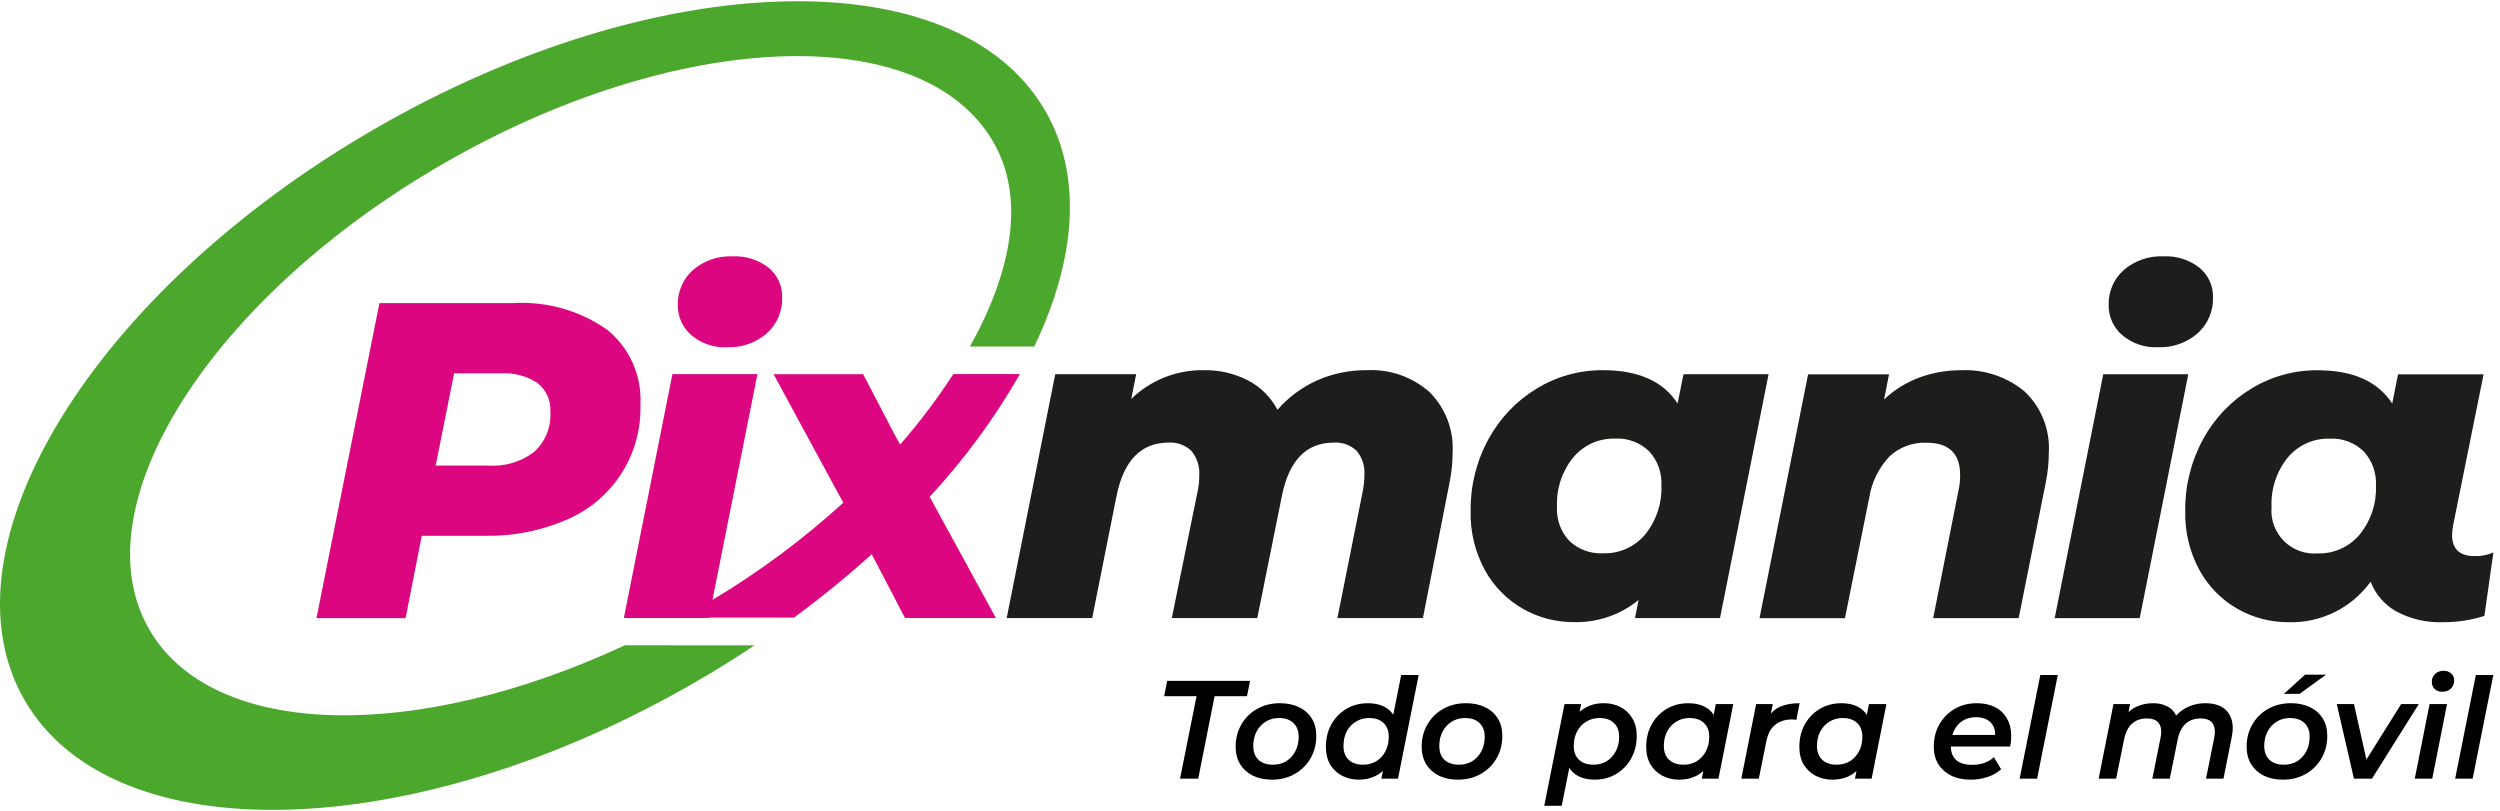
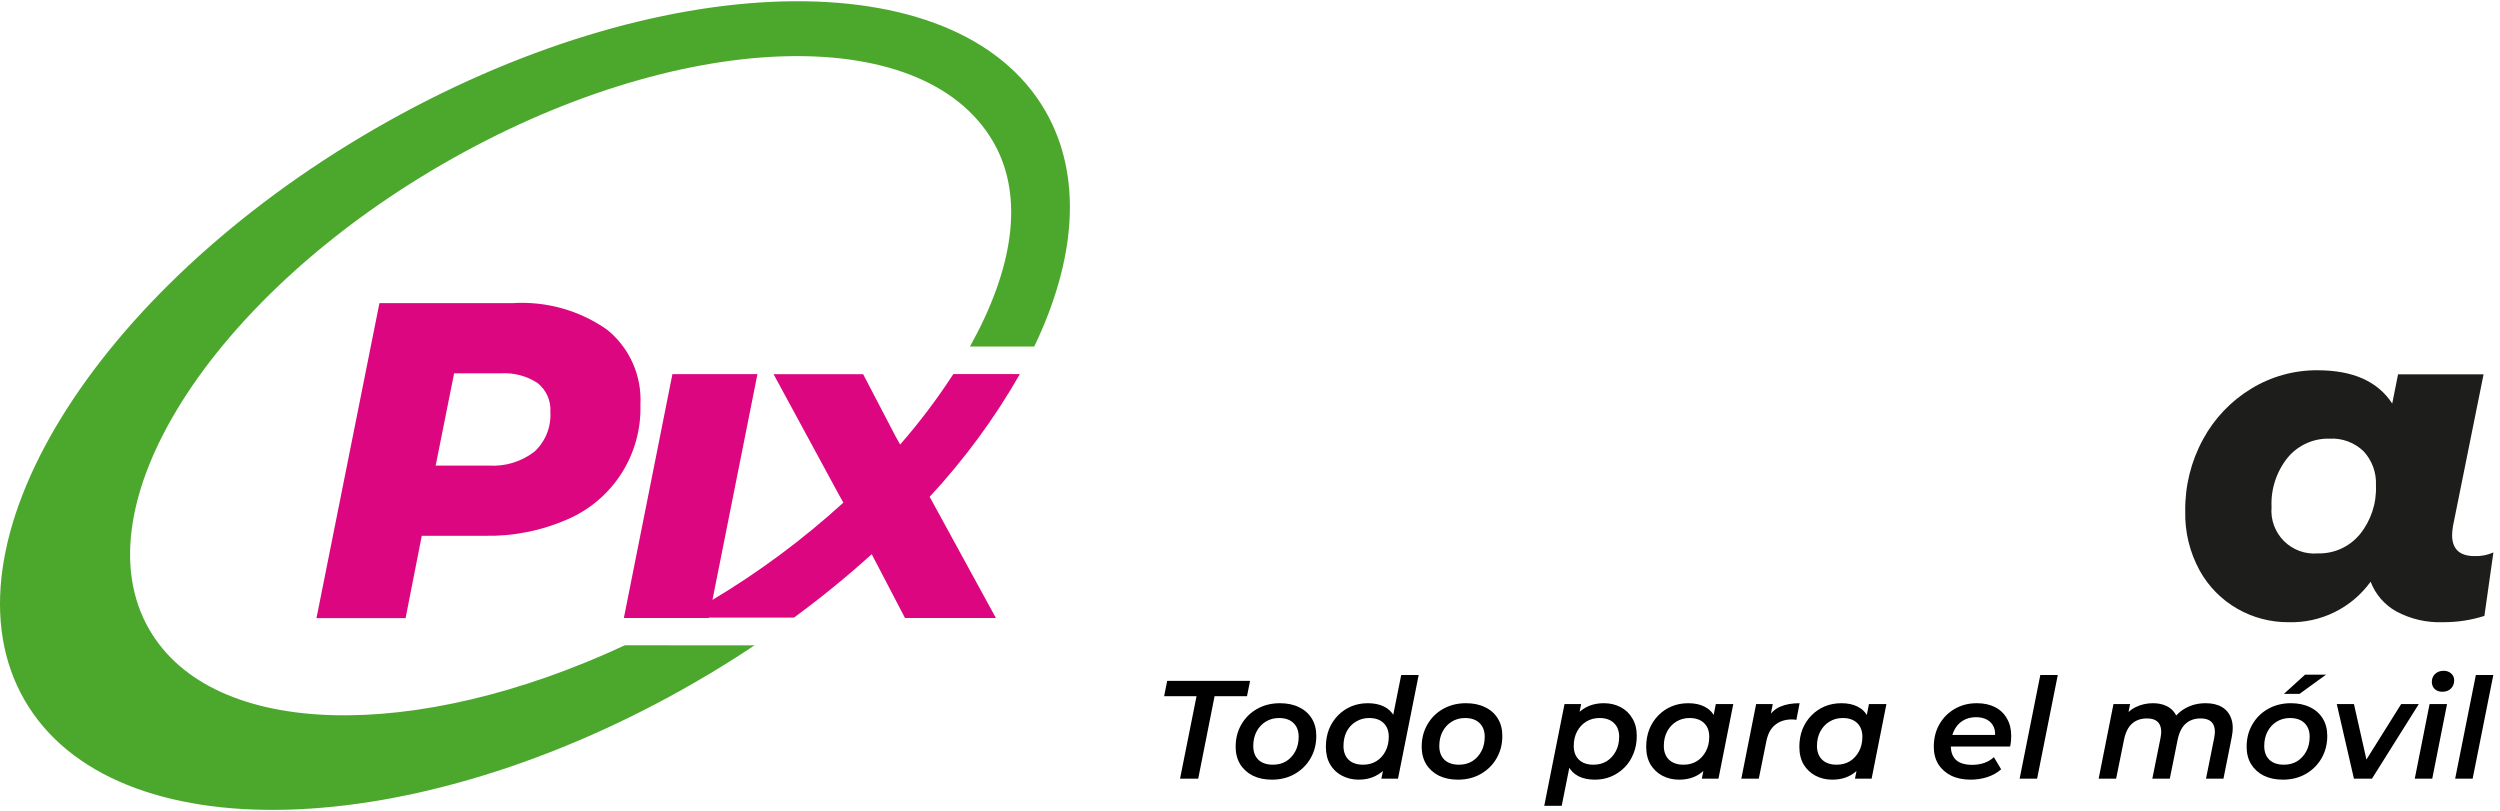
<svg xmlns="http://www.w3.org/2000/svg" width="1609" height="522" viewBox="0 0 1609 522" fill="none">
  <path d="M402.162 415.303C267.386 478.089 136.894 475.832 96.043 405.081C50.493 326.193 135.192 192.031 285.213 105.411C435.233 18.79 593.774 12.527 639.312 91.416C659.94 127.138 651.49 174.182 624.264 223.019H665.647C692.56 166.947 696.901 113.155 672.766 71.378C615.941 -27.015 422.824 -21.922 241.422 82.815C60.02 187.552 -41.024 352.239 15.847 450.655C72.718 549.071 265.789 543.955 447.191 439.218C460.449 431.563 473.259 423.602 485.622 415.337L402.162 415.303Z" fill="#4CA82D" />
  <path d="M390.736 212.186C372.99 199.753 351.542 193.727 329.918 195.1H244.2L203.685 397.825H261.031L271.449 344.832H311.964C330.128 345.22 348.16 341.665 364.818 334.413C379.264 328.283 391.518 317.927 399.97 304.705C408.422 291.483 412.676 276.014 412.174 260.329C412.657 251.182 410.966 242.05 407.239 233.682C403.513 225.314 397.858 217.947 390.736 212.186V212.186ZM343.959 290.669C335.585 297.155 325.126 300.351 314.557 299.652H280.385L292.262 240.28H322.359C330.693 239.749 338.974 241.934 345.961 246.508C348.75 248.718 350.959 251.574 352.397 254.829C353.835 258.085 354.459 261.641 354.215 265.191C354.503 269.932 353.733 274.677 351.961 279.083C350.19 283.49 347.46 287.447 343.97 290.669H343.959Z" fill="#DB0680" />
-   <path d="M444.899 215.661C451.257 221.081 459.439 223.878 467.784 223.486C477.211 223.91 486.441 220.694 493.563 214.504C496.787 211.591 499.338 208.011 501.039 204.013C502.74 200.015 503.55 195.695 503.414 191.352C503.505 187.738 502.77 184.151 501.265 180.863C499.761 177.575 497.526 174.674 494.732 172.38C488.163 167.198 479.937 164.574 471.581 164.994C462.222 164.549 453.049 167.71 445.952 173.827C442.8 176.637 440.298 180.101 438.623 183.978C436.947 187.854 436.138 192.05 436.252 196.272C436.185 199.94 436.926 203.578 438.42 206.928C439.914 210.278 442.126 213.26 444.899 215.661V215.661Z" fill="#DB0680" />
  <path d="M598.299 319.766C620.621 295.742 640.111 269.234 656.386 240.763H613.556C603.246 256.674 591.811 271.826 579.338 286.104L576.363 280.814L555.527 240.855H497.892L539.309 317.255L542.782 323.505C516.864 347.125 488.644 368.089 458.546 386.083L487.485 240.797H432.767L401.513 397.763H456.254V397.486H510.984C528.355 384.744 545.065 371.124 561.049 356.681L582.464 397.763H640.967L598.392 319.859L598.299 319.766Z" fill="#DB0680" />
-   <path d="M919.847 252.158C925.018 257.265 929.036 263.419 931.632 270.208C934.228 276.996 935.34 284.261 934.895 291.515C934.878 298.034 934.199 304.535 932.869 310.916L915.784 397.803H860.753L876.959 316.715C877.725 313.096 878.112 309.407 878.116 305.707C878.551 300.03 876.73 294.41 873.046 290.068C871.097 288.244 868.793 286.84 866.278 285.944C863.763 285.048 861.09 284.679 858.426 284.859C840.855 284.859 829.753 296.153 825.123 318.741L809.195 397.803H754.176L770.683 316.715C771.48 313.199 771.869 309.602 771.84 305.996C772.253 300.28 770.436 294.625 766.77 290.219C764.842 288.351 762.544 286.91 760.023 285.986C757.503 285.063 754.817 284.679 752.139 284.859C734.389 284.859 723.199 296.346 718.569 319.32L702.931 397.803H647.9L679.154 240.837H731.245L728.061 256.765C734.268 250.729 741.61 245.984 749.664 242.804C757.717 239.625 766.321 238.075 774.978 238.244C784.734 238.087 794.381 240.325 803.072 244.761C811.237 248.976 817.909 255.599 822.183 263.734C829.252 255.629 837.996 249.156 847.812 244.761C857.898 240.347 868.808 238.125 879.818 238.244C894.459 237.524 908.809 242.512 919.847 252.158Z" fill="#1D1D1B" />
-   <path d="M1303.12 252.023C1308.44 257.077 1312.58 263.236 1315.26 270.067C1317.93 276.898 1319.08 284.233 1318.61 291.554C1318.59 298.073 1317.91 304.574 1316.58 310.955L1299.22 397.842H1244.19L1260.39 316.176C1261.18 312.759 1261.57 309.263 1261.55 305.758C1261.55 291.867 1254.31 284.922 1239.83 284.922C1235.49 284.757 1231.15 285.453 1227.08 286.968C1223 288.484 1219.26 290.79 1216.08 293.754C1209.17 301.073 1204.63 310.308 1203.05 320.251L1187.41 397.865H1132.43L1163.69 240.899H1215.78L1212.6 257.105C1219.17 250.85 1226.96 246.019 1235.48 242.914C1243.93 239.835 1252.85 238.267 1261.84 238.283C1276.83 237.527 1291.57 242.431 1303.12 252.023V252.023Z" fill="#1D1D1B" />
-   <path d="M1353.66 240.86H1408.39L1377.13 397.826H1322.4L1353.66 240.86ZM1365.82 215.66C1363.04 213.262 1360.82 210.281 1359.32 206.928C1357.81 203.575 1357.07 199.933 1357.13 196.259C1357.01 192.037 1357.82 187.841 1359.5 183.965C1361.17 180.088 1363.68 176.623 1366.83 173.814C1373.93 167.697 1383.1 164.536 1392.46 164.982C1400.81 164.561 1409.04 167.185 1415.61 172.367C1418.4 174.661 1420.64 177.562 1422.14 180.849C1423.65 184.137 1424.38 187.725 1424.29 191.339C1424.43 195.681 1423.62 200.001 1421.92 203.999C1420.22 207.997 1417.67 211.577 1414.45 214.491C1407.33 220.682 1398.1 223.898 1388.67 223.473C1380.35 223.854 1372.19 221.061 1365.85 215.66H1365.82Z" fill="#1D1D1B" />
  <path d="M1604.75 355.553L1598.96 396.392C1590.35 399.139 1581.37 400.506 1572.33 400.443C1561.86 400.846 1551.47 398.449 1542.24 393.498C1534.66 389.263 1528.82 382.497 1525.73 374.386C1519.7 382.73 1511.72 389.468 1502.48 394.012C1493.24 398.557 1483.03 400.769 1472.74 400.454C1461.32 400.499 1450.08 397.554 1440.15 391.912C1429.87 386.072 1421.4 377.503 1415.68 367.151C1409.28 355.456 1406.09 342.278 1406.42 328.952C1406.2 312.829 1410.14 296.923 1417.86 282.765C1425.11 269.347 1435.81 258.101 1448.84 250.179C1461.7 242.314 1476.49 238.2 1491.56 238.303C1514.34 238.303 1530.36 245.445 1539.63 259.729L1543.39 240.907H1598.43L1578.75 338.502C1578.43 340.417 1578.24 342.35 1578.17 344.289C1578.17 353.365 1583 357.902 1592.65 357.902C1596.81 358.052 1600.95 357.248 1604.75 355.553V355.553ZM1518.74 343.977C1525.96 335.083 1529.66 323.853 1529.16 312.41C1529.36 308.398 1528.77 304.385 1527.4 300.608C1526.03 296.83 1523.92 293.365 1521.19 290.416C1518.3 287.639 1514.86 285.487 1511.1 284.093C1507.34 282.699 1503.33 282.093 1499.33 282.313C1494.21 282.171 1489.13 283.192 1484.46 285.299C1479.79 287.407 1475.67 290.546 1472.39 294.479C1465.14 303.468 1461.43 314.801 1461.97 326.336C1461.62 330.341 1462.16 334.373 1463.53 338.15C1464.91 341.927 1467.09 345.358 1469.94 348.2C1472.78 351.043 1476.21 353.229 1479.99 354.605C1483.76 355.981 1487.8 356.514 1491.8 356.166C1496.92 356.302 1502 355.275 1506.67 353.162C1511.33 351.048 1515.45 347.904 1518.73 343.965L1518.74 343.977Z" fill="#1D1D1B" />
-   <path d="M1083.55 240.857L1083.28 242.675L1083.47 240.857L1079.71 259.679C1070.45 245.395 1054.42 238.253 1031.63 238.253C1016.57 238.15 1001.77 242.264 988.92 250.129C975.885 258.053 965.19 269.299 957.932 282.715C950.218 296.874 946.279 312.78 946.495 328.902C946.165 342.228 949.36 355.405 955.755 367.102C961.473 377.453 969.942 386.022 980.226 391.862C990.153 397.502 1001.38 400.448 1012.8 400.405C1027.99 400.821 1042.82 395.764 1054.59 386.155L1052.27 397.8H1107L1138.26 240.834L1083.55 240.857ZM1010.06 348.164C1007.32 345.248 1005.2 341.807 1003.83 338.048C1002.46 334.289 1001.87 330.291 1002.09 326.297C1001.56 314.762 1005.26 303.43 1012.51 294.441C1015.79 290.508 1019.91 287.369 1024.58 285.261C1029.25 283.154 1034.33 282.133 1039.45 282.275C1043.45 282.055 1047.46 282.66 1051.22 284.054C1054.98 285.448 1058.42 287.601 1061.31 290.378C1064.04 293.327 1066.15 296.792 1067.52 300.57C1068.89 304.347 1069.49 308.36 1069.28 312.372C1069.78 323.814 1066.08 335.046 1058.86 343.939C1055.58 347.873 1051.46 351.012 1046.79 353.12C1042.12 355.227 1037.04 356.248 1031.92 356.105C1027.93 356.331 1023.93 355.743 1020.17 354.378C1016.42 353.013 1012.97 350.899 1010.06 348.164V348.164Z" fill="#1D1D1B" />
  <path d="M759.476 501.16L770.09 448.088H749.221L751.2 438.193H804.542L802.563 448.088H781.694L771.17 501.16H759.476ZM818.563 501.789C813.886 501.789 809.778 500.92 806.24 499.181C802.762 497.382 800.063 494.923 798.144 491.805C796.225 488.626 795.266 484.908 795.266 480.651C795.266 475.253 796.495 470.456 798.954 466.258C801.413 462 804.771 458.672 809.028 456.273C813.346 453.815 818.264 452.585 823.781 452.585C828.518 452.585 832.626 453.455 836.104 455.194C839.642 456.873 842.371 459.302 844.29 462.48C846.209 465.598 847.168 469.317 847.168 473.634C847.168 478.971 845.939 483.769 843.48 488.027C841.022 492.284 837.633 495.643 833.316 498.101C829.058 500.56 824.14 501.789 818.563 501.789ZM819.283 492.164C822.521 492.164 825.37 491.415 827.829 489.916C830.287 488.356 832.236 486.228 833.675 483.529C835.115 480.83 835.834 477.712 835.834 474.174C835.834 470.456 834.725 467.517 832.506 465.359C830.287 463.2 827.169 462.12 823.151 462.12C819.973 462.12 817.124 462.9 814.606 464.459C812.147 465.958 810.198 468.057 808.759 470.756C807.319 473.454 806.6 476.573 806.6 480.111C806.6 483.889 807.709 486.857 809.928 489.016C812.147 491.115 815.265 492.164 819.283 492.164ZM874.472 501.789C870.574 501.789 867.006 500.95 863.767 499.271C860.529 497.592 857.98 495.193 856.121 492.074C854.262 488.896 853.333 485.088 853.333 480.651C853.333 476.573 853.993 472.825 855.312 469.406C856.691 465.988 858.61 463.02 861.069 460.501C863.527 457.983 866.376 456.034 869.614 454.654C872.913 453.275 876.481 452.585 880.319 452.585C884.276 452.585 887.695 453.275 890.573 454.654C893.452 456.034 895.67 458.102 897.23 460.861C898.789 463.62 899.568 467.038 899.568 471.116C899.568 475.613 898.999 479.751 897.859 483.529C896.72 487.247 895.071 490.485 892.912 493.244C890.753 495.942 888.114 498.041 884.996 499.541C881.938 501.04 878.43 501.789 874.472 501.789ZM877.35 492.164C880.528 492.164 883.347 491.415 885.806 489.916C888.324 488.356 890.273 486.228 891.653 483.529C893.092 480.83 893.811 477.712 893.811 474.174C893.811 470.456 892.702 467.517 890.483 465.359C888.324 463.2 885.206 462.12 881.128 462.12C878.01 462.12 875.191 462.9 872.673 464.459C870.154 465.958 868.175 468.057 866.736 470.756C865.357 473.454 864.667 476.573 864.667 480.111C864.667 483.829 865.746 486.767 867.905 488.926C870.124 491.085 873.272 492.164 877.35 492.164ZM889.044 501.16L891.293 490.185L894.261 477.412L895.79 464.549L901.817 434.415H913.061L899.748 501.16H889.044ZM938.295 501.789C933.617 501.789 929.51 500.92 925.972 499.181C922.493 497.382 919.795 494.923 917.876 491.805C915.957 488.626 914.997 484.908 914.997 480.651C914.997 475.253 916.227 470.456 918.685 466.258C921.144 462 924.502 458.672 928.76 456.273C933.078 453.815 937.995 452.585 943.512 452.585C948.25 452.585 952.358 453.455 955.836 455.194C959.374 456.873 962.102 459.302 964.021 462.48C965.94 465.598 966.9 469.317 966.9 473.634C966.9 478.971 965.671 483.769 963.212 488.027C960.753 492.284 957.365 495.643 953.047 498.101C948.789 500.56 943.872 501.789 938.295 501.789ZM939.015 492.164C942.253 492.164 945.101 491.415 947.56 489.916C950.019 488.356 951.968 486.228 953.407 483.529C954.846 480.83 955.566 477.712 955.566 474.174C955.566 470.456 954.456 467.517 952.238 465.359C950.019 463.2 946.9 462.12 942.883 462.12C939.704 462.12 936.856 462.9 934.337 464.459C931.878 465.958 929.929 468.057 928.49 470.756C927.051 473.454 926.331 476.573 926.331 480.111C926.331 483.889 927.441 486.857 929.66 489.016C931.878 491.115 934.997 492.164 939.015 492.164ZM1026.44 501.789C1022.42 501.789 1018.94 501.07 1016 499.63C1013.07 498.131 1010.85 495.942 1009.35 493.064C1007.85 490.126 1007.16 486.497 1007.28 482.18C1007.4 476.183 1008.48 470.966 1010.52 466.528C1012.56 462.09 1015.41 458.672 1019.06 456.273C1022.78 453.815 1027.19 452.585 1032.29 452.585C1036.24 452.585 1039.81 453.425 1042.99 455.104C1046.17 456.723 1048.69 459.122 1050.55 462.3C1052.47 465.419 1053.42 469.197 1053.42 473.634C1053.42 477.712 1052.74 481.46 1051.36 484.878C1050.04 488.296 1048.15 491.265 1045.69 493.784C1043.23 496.302 1040.35 498.281 1037.05 499.72C1033.82 501.1 1030.28 501.789 1026.44 501.789ZM993.876 518.61L1006.92 453.125H1017.62L1015.47 464.099L1012.5 476.873L1010.88 489.736L1005.12 518.61H993.876ZM1025.54 492.164C1028.78 492.164 1031.63 491.415 1034.09 489.916C1036.54 488.356 1038.49 486.228 1039.93 483.529C1041.37 480.83 1042.09 477.712 1042.09 474.174C1042.09 470.456 1040.98 467.517 1038.76 465.359C1036.54 463.2 1033.43 462.12 1029.41 462.12C1026.23 462.12 1023.38 462.9 1020.86 464.459C1018.4 465.958 1016.45 468.057 1015.02 470.756C1013.58 473.454 1012.86 476.573 1012.86 480.111C1012.86 483.829 1013.97 486.767 1016.18 488.926C1018.4 491.085 1021.52 492.164 1025.54 492.164ZM1080.64 501.789C1076.74 501.789 1073.17 500.95 1069.94 499.271C1066.76 497.592 1064.21 495.193 1062.29 492.074C1060.43 488.896 1059.5 485.088 1059.5 480.651C1059.5 476.573 1060.16 472.825 1061.48 469.406C1062.86 465.988 1064.78 463.02 1067.24 460.501C1069.7 457.983 1072.54 456.034 1075.78 454.654C1079.08 453.275 1082.68 452.585 1086.58 452.585C1090.59 452.585 1094.04 453.305 1096.92 454.744C1099.86 456.183 1102.08 458.372 1103.58 461.311C1105.08 464.189 1105.77 467.787 1105.65 472.105C1105.53 478.042 1104.45 483.259 1102.41 487.757C1100.37 492.194 1097.52 495.643 1093.86 498.101C1090.2 500.56 1085.8 501.789 1080.64 501.789ZM1083.52 492.164C1086.76 492.164 1089.61 491.415 1092.06 489.916C1094.52 488.356 1096.47 486.228 1097.91 483.529C1099.35 480.83 1100.07 477.712 1100.07 474.174C1100.07 470.456 1098.96 467.517 1096.74 465.359C1094.52 463.2 1091.4 462.12 1087.39 462.12C1084.21 462.12 1081.36 462.9 1078.84 464.459C1076.38 465.958 1074.43 468.057 1072.99 470.756C1071.55 473.454 1070.84 476.573 1070.84 480.111C1070.84 483.829 1071.94 486.767 1074.16 488.926C1076.38 491.085 1079.5 492.164 1083.52 492.164ZM1095.3 501.16L1097.46 490.185L1100.52 477.412L1102.05 464.549L1104.3 453.125H1115.54L1106.01 501.16H1095.3ZM1120.72 501.16L1130.25 453.125H1140.96L1138.26 466.798L1137.27 462.84C1139.49 458.942 1142.31 456.273 1145.72 454.834C1149.14 453.335 1153.31 452.585 1158.23 452.585L1156.16 463.29C1155.68 463.17 1155.23 463.11 1154.81 463.11C1154.39 463.05 1153.91 463.02 1153.37 463.02C1148.99 463.02 1145.36 464.189 1142.49 466.528C1139.61 468.807 1137.69 472.465 1136.73 477.502L1131.96 501.16H1120.72ZM1179.2 501.789C1175.3 501.789 1171.73 500.95 1168.5 499.271C1165.32 497.592 1162.77 495.193 1160.85 492.074C1158.99 488.896 1158.06 485.088 1158.06 480.651C1158.06 476.573 1158.72 472.825 1160.04 469.406C1161.42 465.988 1163.34 463.02 1165.8 460.501C1168.26 457.983 1171.11 456.034 1174.34 454.654C1177.64 453.275 1181.24 452.585 1185.14 452.585C1189.16 452.585 1192.6 453.305 1195.48 454.744C1198.42 456.183 1200.64 458.372 1202.14 461.311C1203.64 464.189 1204.33 467.787 1204.21 472.105C1204.09 478.042 1203.01 483.259 1200.97 487.757C1198.93 492.194 1196.08 495.643 1192.42 498.101C1188.77 500.56 1184.36 501.789 1179.2 501.789ZM1182.08 492.164C1185.32 492.164 1188.17 491.415 1190.62 489.916C1193.08 488.356 1195.03 486.228 1196.47 483.529C1197.91 480.83 1198.63 477.712 1198.63 474.174C1198.63 470.456 1197.52 467.517 1195.3 465.359C1193.08 463.2 1189.97 462.12 1185.95 462.12C1182.77 462.12 1179.92 462.9 1177.4 464.459C1174.94 465.958 1172.99 468.057 1171.56 470.756C1170.12 473.454 1169.4 476.573 1169.4 480.111C1169.4 483.829 1170.51 486.767 1172.72 488.926C1174.94 491.085 1178.06 492.164 1182.08 492.164ZM1193.86 501.16L1196.02 490.185L1199.08 477.412L1200.61 464.549L1202.86 453.125H1214.1L1204.57 501.16H1193.86ZM1268.25 501.789C1263.45 501.789 1259.28 500.92 1255.74 499.181C1252.2 497.382 1249.45 494.923 1247.47 491.805C1245.55 488.626 1244.59 484.908 1244.59 480.651C1244.59 475.193 1245.79 470.366 1248.19 466.168C1250.59 461.97 1253.85 458.672 1257.99 456.273C1262.19 453.815 1266.96 452.585 1272.29 452.585C1276.79 452.585 1280.69 453.425 1283.99 455.104C1287.29 456.783 1289.83 459.212 1291.63 462.39C1293.49 465.509 1294.42 469.257 1294.42 473.634C1294.42 474.774 1294.36 475.943 1294.24 477.142C1294.12 478.342 1293.94 479.451 1293.7 480.471H1252.95L1254.21 473.005H1288.4L1283.81 475.523C1284.29 472.465 1284.08 469.916 1283.18 467.877C1282.28 465.838 1280.84 464.279 1278.86 463.2C1276.88 462.12 1274.51 461.581 1271.75 461.581C1268.46 461.581 1265.58 462.36 1263.12 463.919C1260.72 465.419 1258.86 467.577 1257.54 470.396C1256.22 473.154 1255.56 476.393 1255.56 480.111C1255.56 484.009 1256.67 487.007 1258.89 489.106C1261.17 491.205 1264.68 492.254 1269.42 492.254C1272.11 492.254 1274.69 491.835 1277.15 490.995C1279.61 490.096 1281.65 488.866 1283.27 487.307L1287.95 495.133C1285.43 497.352 1282.43 499.031 1278.95 500.17C1275.53 501.25 1271.96 501.789 1268.25 501.789ZM1299.83 501.16L1313.15 434.415H1324.39L1311.08 501.16H1299.83ZM1419.6 452.585C1423.8 452.585 1427.3 453.425 1430.12 455.104C1432.94 456.783 1434.92 459.272 1436.06 462.57C1437.2 465.808 1437.29 469.796 1436.33 474.534L1431.02 501.16H1419.78L1425.08 474.804C1425.86 470.846 1425.53 467.787 1424.1 465.628C1422.66 463.47 1420.05 462.39 1416.27 462.39C1412.37 462.39 1409.16 463.53 1406.64 465.808C1404.19 468.027 1402.48 471.475 1401.52 476.153L1396.48 501.16H1385.24L1390.54 474.804C1391.32 470.846 1390.99 467.787 1389.55 465.628C1388.11 463.47 1385.51 462.39 1381.73 462.39C1377.83 462.39 1374.62 463.53 1372.1 465.808C1369.64 468.027 1367.93 471.505 1366.98 476.243L1361.94 501.16H1350.69L1360.23 453.125H1370.93L1368.32 466.348L1366.44 462.48C1368.65 459.062 1371.41 456.573 1374.71 455.014C1378.07 453.395 1381.73 452.585 1385.69 452.585C1388.8 452.585 1391.56 453.125 1393.96 454.205C1396.36 455.224 1398.28 456.813 1399.72 458.972C1401.22 461.071 1402.09 463.679 1402.33 466.798L1396.93 465.628C1399.39 461.311 1402.54 458.072 1406.37 455.914C1410.27 453.695 1414.68 452.585 1419.6 452.585ZM1469.23 501.789C1464.55 501.789 1460.44 500.92 1456.9 499.181C1453.42 497.382 1450.72 494.923 1448.81 491.805C1446.89 488.626 1445.93 484.908 1445.93 480.651C1445.93 475.253 1447.16 470.456 1449.62 466.258C1452.07 462 1455.43 458.672 1459.69 456.273C1464.01 453.815 1468.93 452.585 1474.44 452.585C1479.18 452.585 1483.29 453.455 1486.77 455.194C1490.3 456.873 1493.03 459.302 1494.95 462.48C1496.87 465.598 1497.83 469.317 1497.83 473.634C1497.83 478.971 1496.6 483.769 1494.14 488.027C1491.68 492.284 1488.3 495.643 1483.98 498.101C1479.72 500.56 1474.8 501.789 1469.23 501.789ZM1469.94 492.164C1473.18 492.164 1476.03 491.415 1478.49 489.916C1480.95 488.356 1482.9 486.228 1484.34 483.529C1485.78 480.83 1486.5 477.712 1486.5 474.174C1486.5 470.456 1485.39 467.517 1483.17 465.359C1480.95 463.2 1477.83 462.12 1473.81 462.12C1470.63 462.12 1467.79 462.9 1465.27 464.459C1462.81 465.958 1460.86 468.057 1459.42 470.756C1457.98 473.454 1457.26 476.573 1457.26 480.111C1457.26 483.889 1458.37 486.857 1460.59 489.016C1462.81 491.115 1465.93 492.164 1469.94 492.164ZM1469.94 446.559L1483.53 434.235H1497.02L1480.02 446.559H1469.94ZM1515 501.16L1503.94 453.125H1515L1524.54 495.493H1518.87L1545.4 453.125H1556.74L1526.6 501.16H1515ZM1554.14 501.16L1563.68 453.125H1574.92L1565.39 501.16H1554.14ZM1571.86 445.209C1569.82 445.209 1568.17 444.61 1566.91 443.41C1565.71 442.151 1565.12 440.652 1565.12 438.913C1565.12 436.874 1565.8 435.165 1567.18 433.785C1568.62 432.406 1570.48 431.716 1572.76 431.716C1574.74 431.716 1576.36 432.316 1577.62 433.515C1578.88 434.655 1579.51 436.064 1579.51 437.743C1579.51 439.962 1578.82 441.761 1577.44 443.14C1576.06 444.52 1574.2 445.209 1571.86 445.209ZM1580.14 501.16L1593.46 434.415H1604.7L1591.39 501.16H1580.14Z" fill="black" />
</svg>